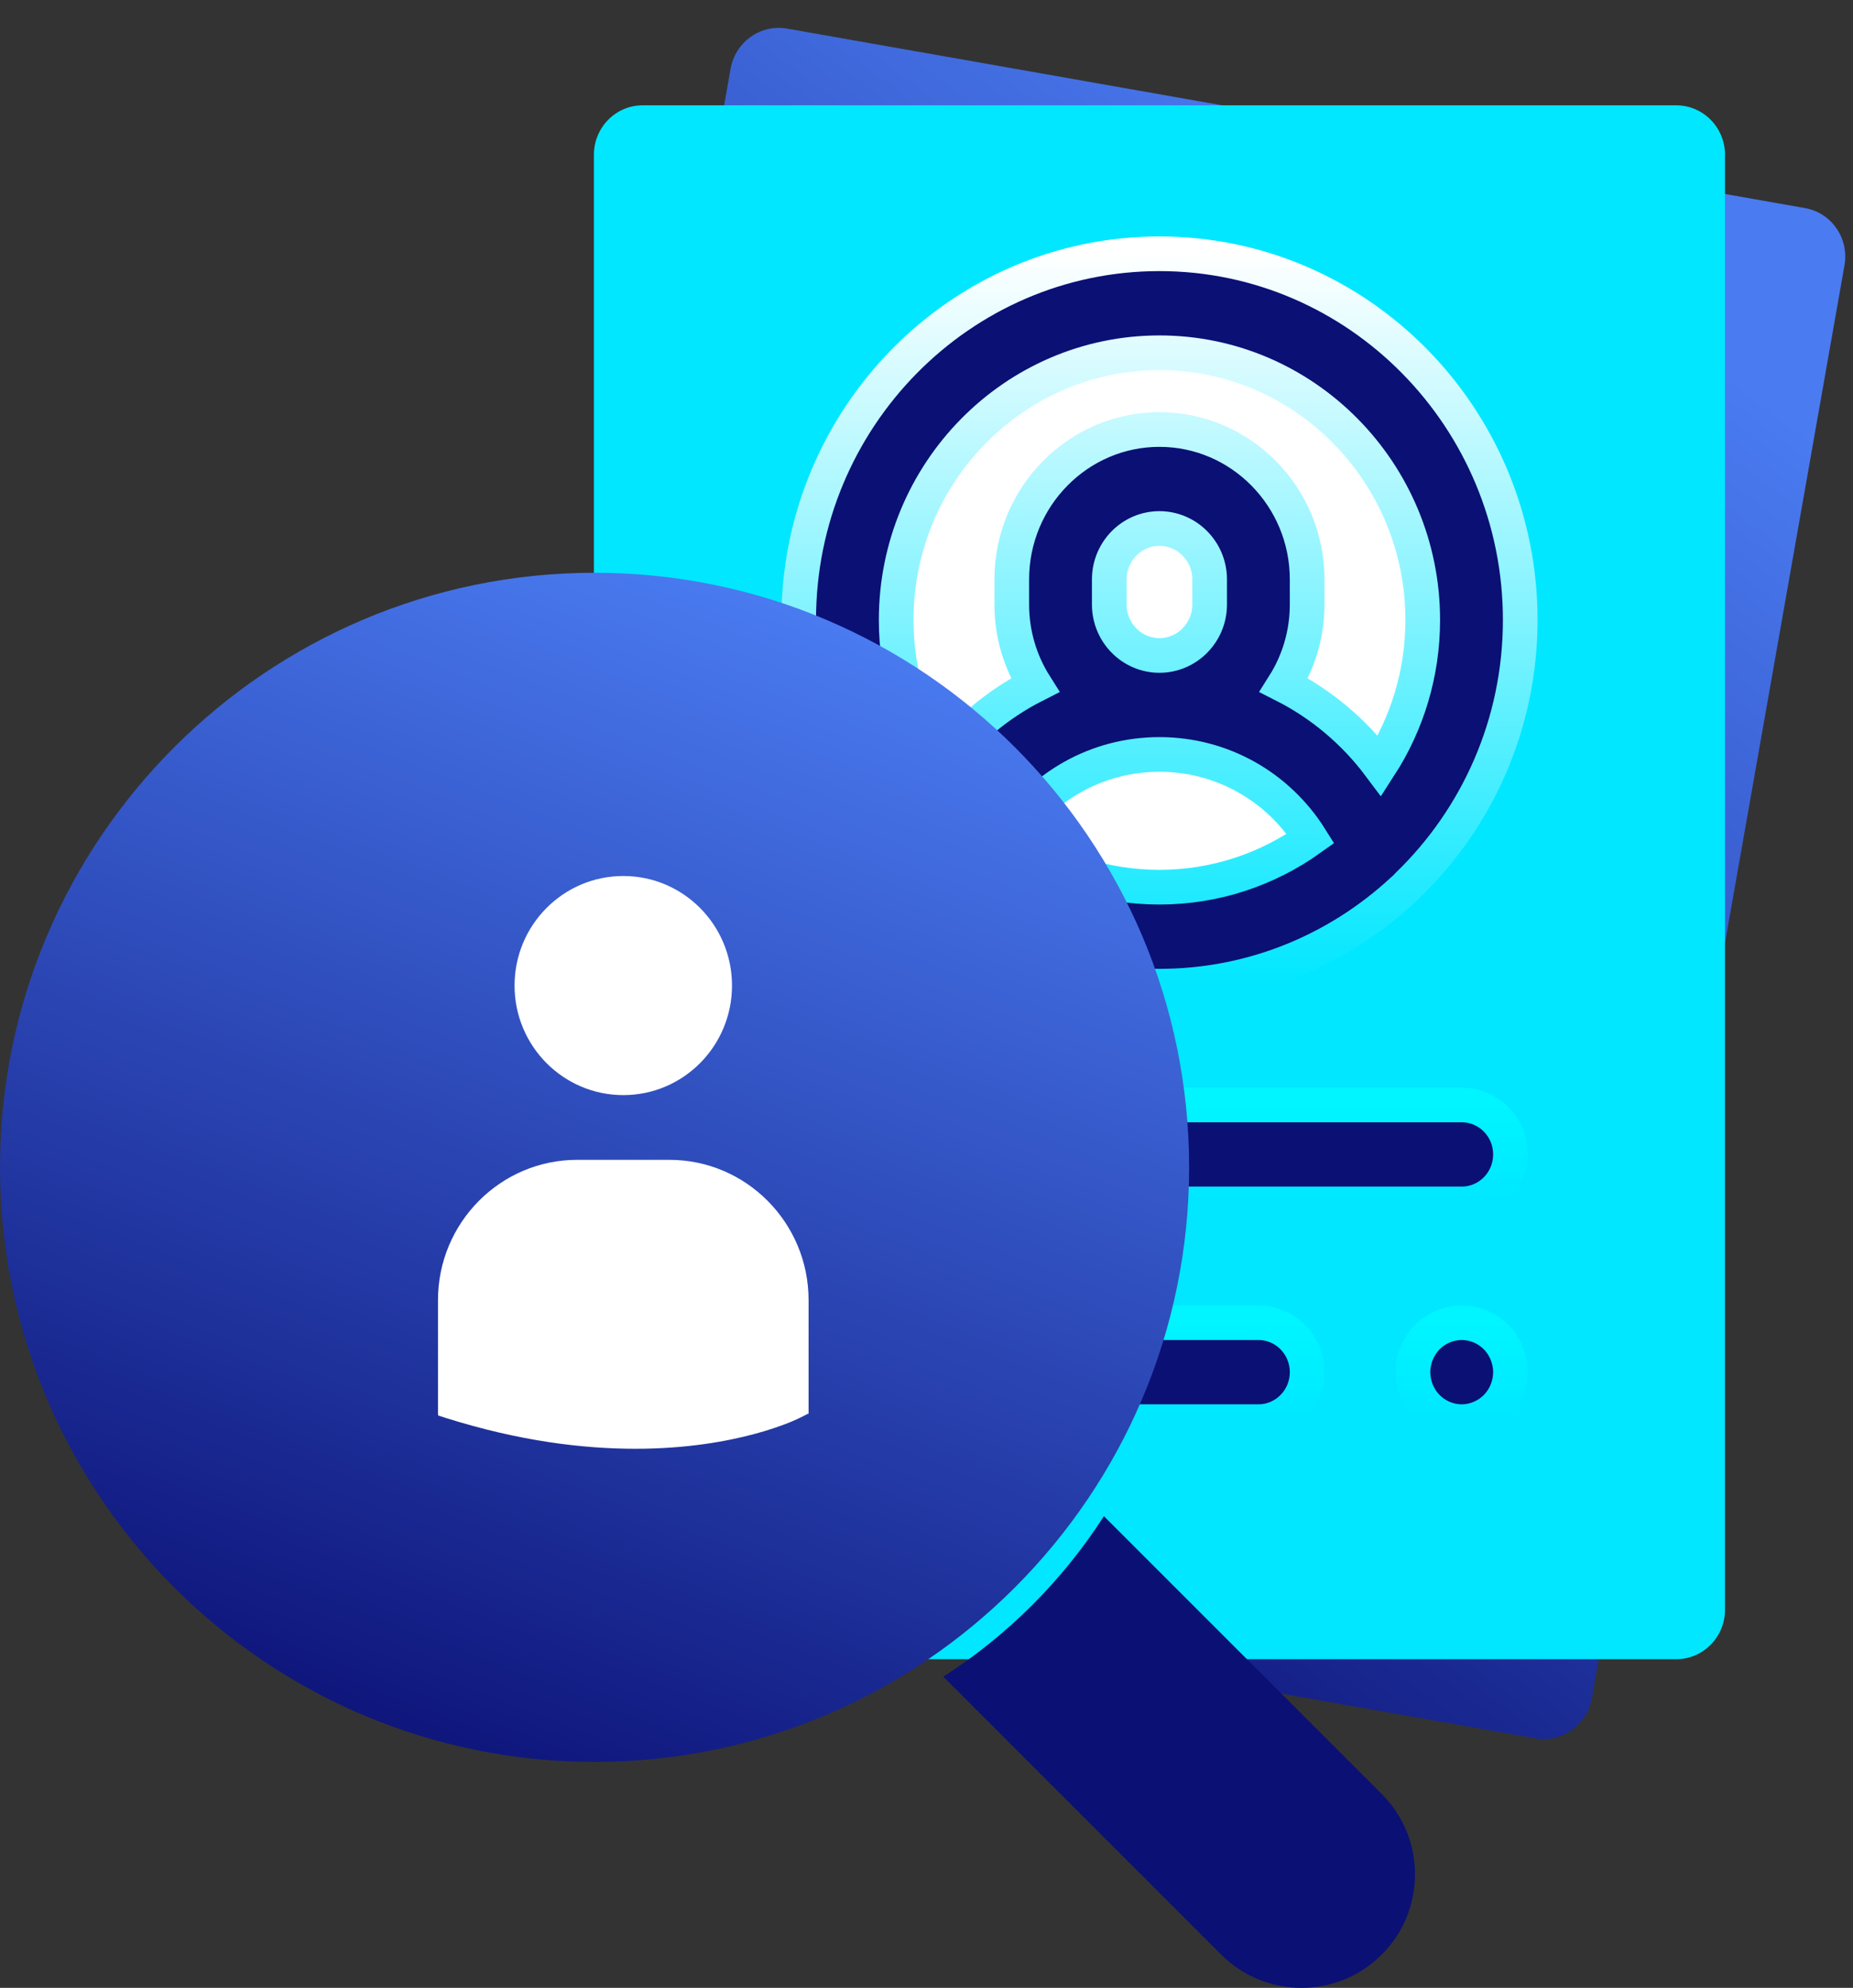
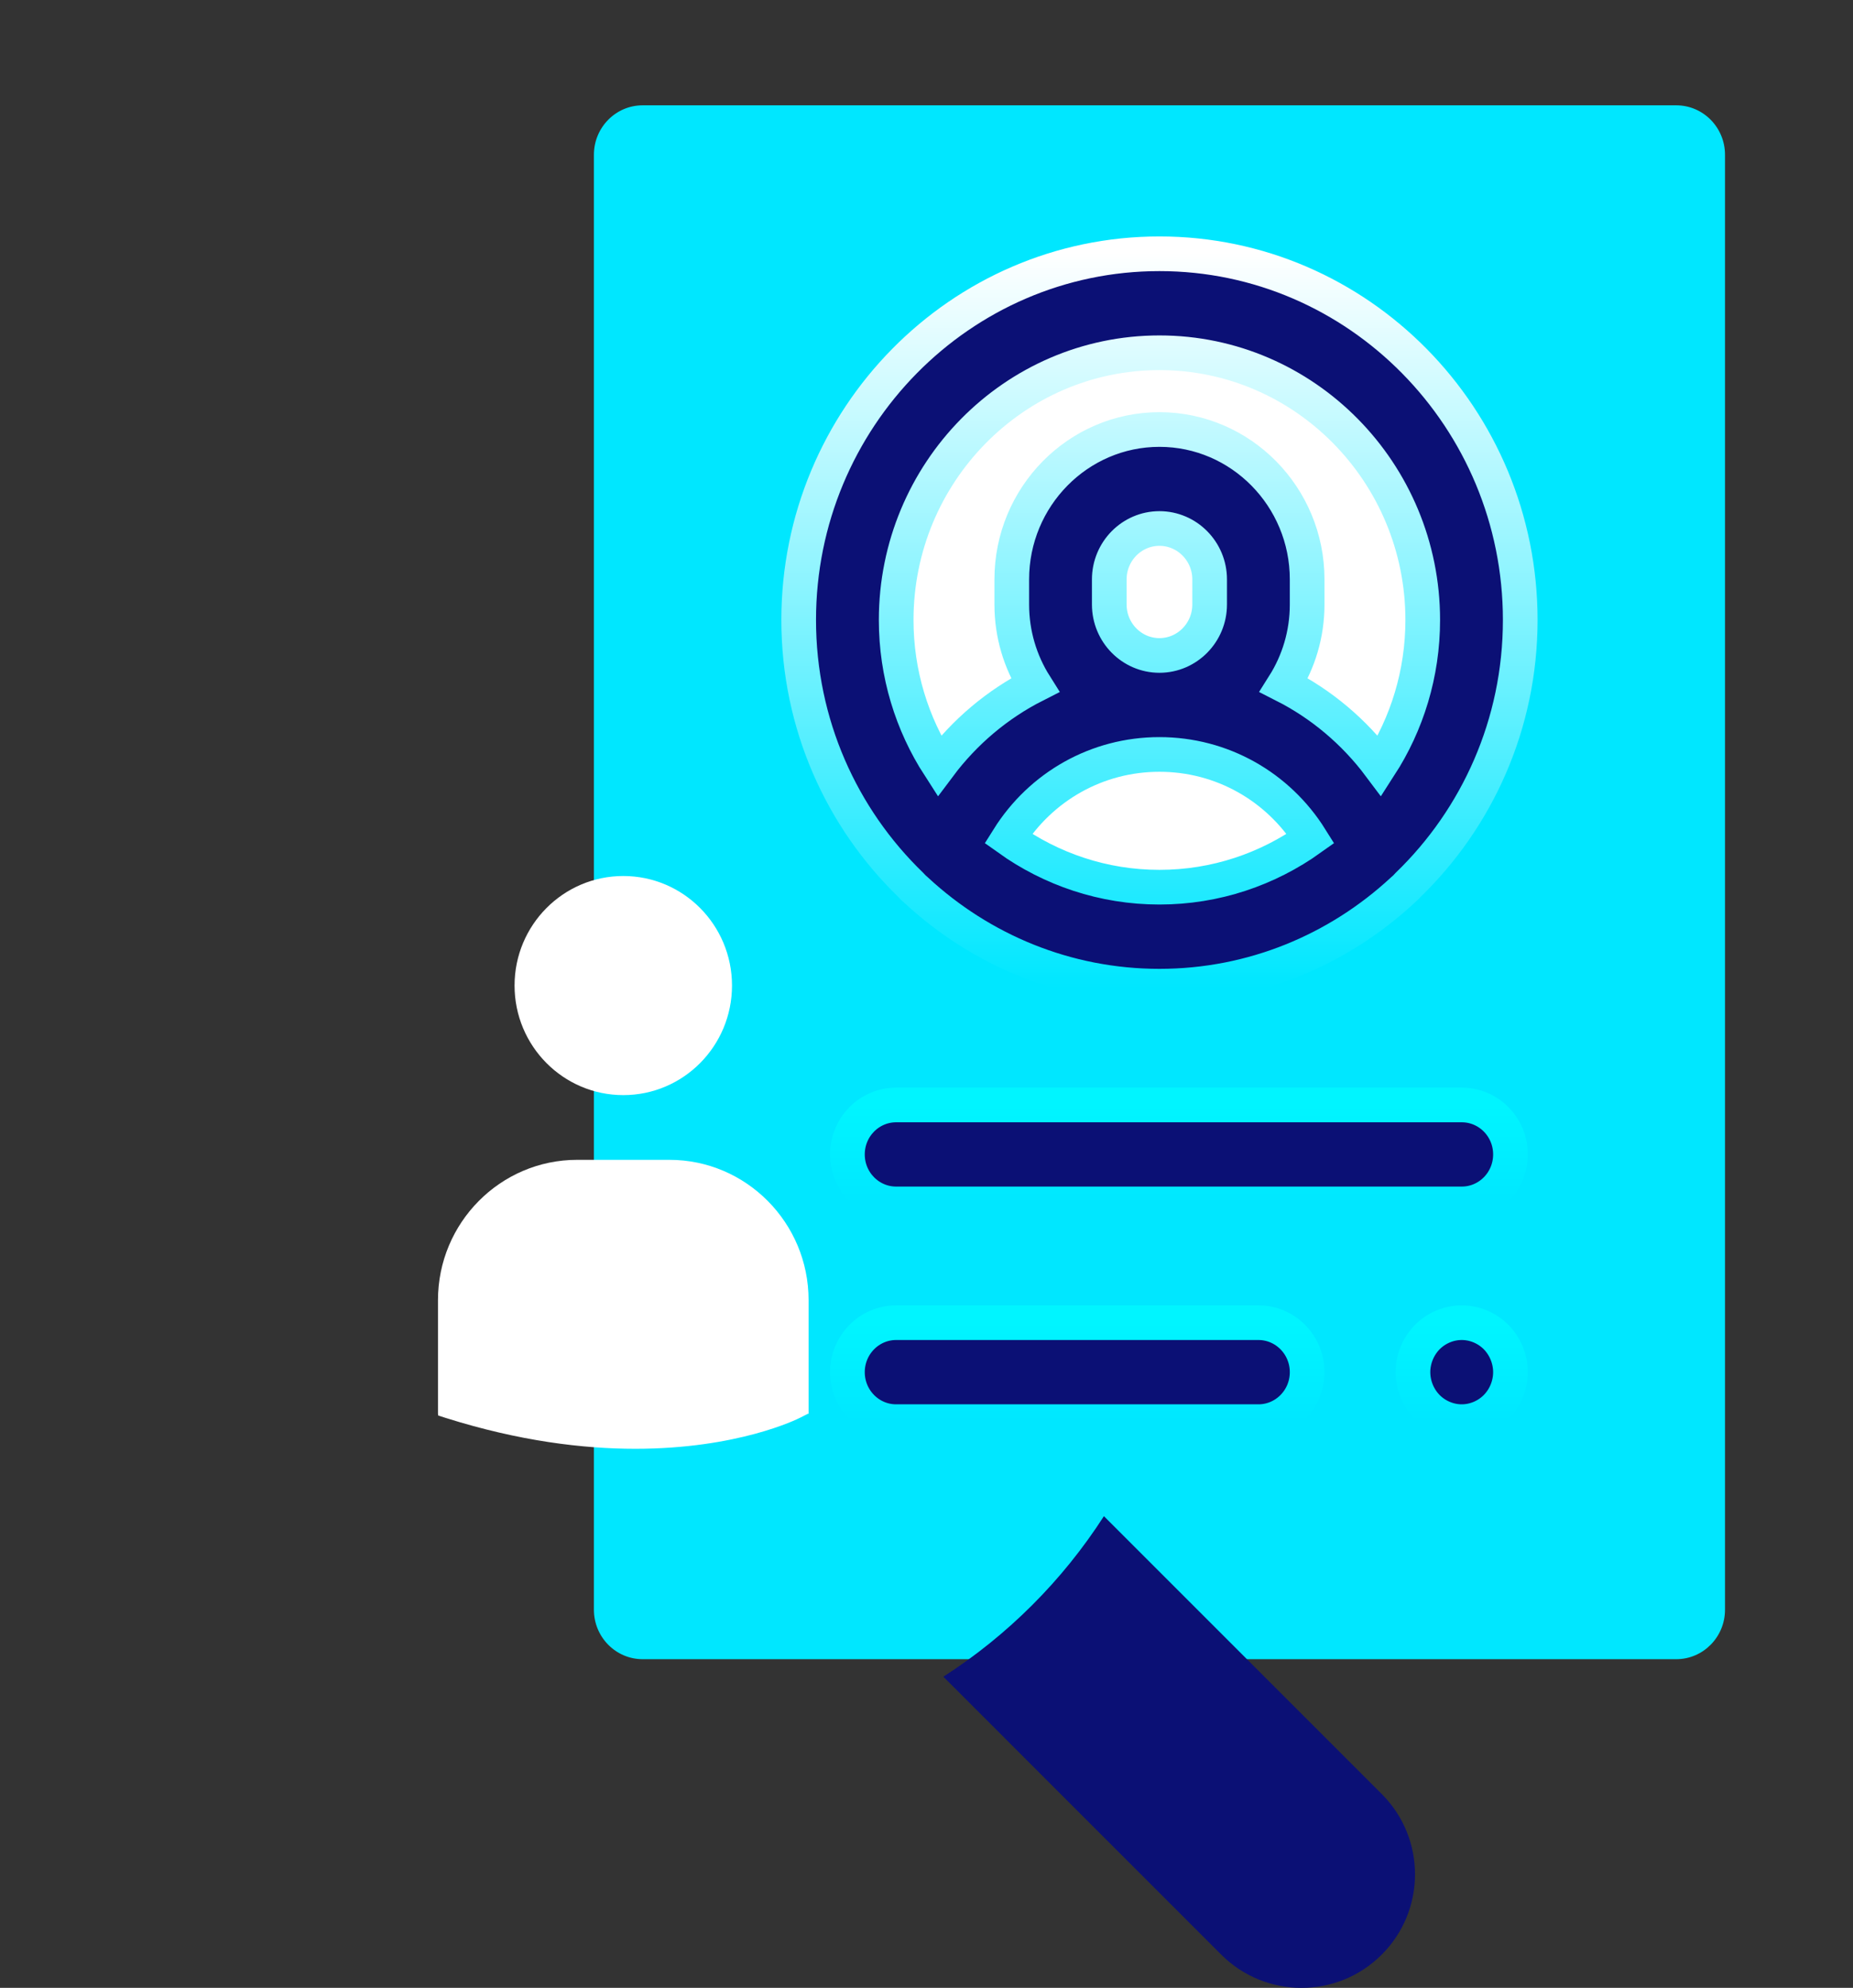
<svg xmlns="http://www.w3.org/2000/svg" width="55px" height="59px" viewBox="0 0 55 59" version="1.1">
  <rect x="0" y="0" width="55" height="59" fill="#333333" stroke="none" />
  <title>Staffing</title>
  <desc>Created with Sketch.</desc>
  <defs>
    <linearGradient x1="61.786%" y1="0%" x2="23.212%" y2="100%" id="linearGradient-1">
      <stop stop-color="#4A7BF1" offset="0%" />
      <stop stop-color="#0B1075" offset="100%" />
    </linearGradient>
    <linearGradient x1="50%" y1="0%" x2="50%" y2="100%" id="linearGradient-2">
      <stop stop-color="#FFFFFF" offset="0%" />
      <stop stop-color="#00E7FF" offset="100%" />
    </linearGradient>
    <linearGradient x1="50%" y1="0%" x2="50%" y2="100%" id="linearGradient-3">
      <stop stop-color="#00F5FF" offset="0%" />
      <stop stop-color="#00E7FF" offset="100%" />
    </linearGradient>
  </defs>
  <g id="Page-1" stroke="none" stroke-width="1" fill="none" fill-rule="evenodd">
    <g id="Artboard" transform="translate(-569, -122)">
      <g id="Staffing" transform="translate(569, 122)">
        <g id="hiring" transform="translate(34.233, 26.5) rotate(10) translate(-34.233, -26.5) translate(17, 3)">
-           <path d="M32.753,46.245 L2.075,46.245 C1.276,46.245 0.628,45.587 0.628,44.776 L0.628,1.595 C0.628,0.783 1.276,0.126 2.075,0.126 L32.753,0.126 C33.553,0.126 34.201,0.783 34.201,1.595 L34.201,44.776 C34.201,45.587 33.553,46.245 32.753,46.245 Z" id="Shape" fill="url(#linearGradient-1)" fill-rule="nonzero" />
          <path d="M20.351,14.197 L20.351,14.942 C20.351,16.588 19.036,17.923 17.414,17.923 C15.792,17.923 14.478,16.589 14.478,14.942 L14.478,14.197 C14.478,12.551 15.792,11.217 17.414,11.217 C19.036,11.217 20.351,12.551 20.351,14.197 Z" id="Shape" fill="#FFCDAC" fill-rule="nonzero" />
          <path d="M17.414,4.532 C11.509,4.532 6.706,9.408 6.706,15.401 C6.706,18.492 7.986,21.284 10.034,23.265 C10.087,23.324 10.143,23.38 10.205,23.431 C12.109,25.193 14.64,26.27 17.414,26.27 C20.188,26.27 22.719,25.193 24.623,23.431 C24.685,23.38 24.742,23.324 24.794,23.265 C26.842,21.284 28.123,18.492 28.123,15.401 C28.123,9.408 23.319,4.532 17.414,4.532 Z" id="Path" fill="#FFFFFF" />
          <path d="M17.414,17.923 C14.548,17.923 12.099,19.73 11.108,22.283 C12.762,23.844 14.977,24.801 17.414,24.801 C19.851,24.801 22.067,23.844 23.72,22.283 C22.73,19.73 20.281,17.923 17.414,17.923 Z" id="Shape" fill="#FFFFFF" fill-rule="nonzero" />
          <path d="M17.414,4.532 C11.509,4.532 6.706,9.408 6.706,15.401 C6.706,18.492 7.986,21.284 10.034,23.265 C10.087,23.324 10.143,23.38 10.205,23.431 C12.109,25.193 14.64,26.27 17.414,26.27 C20.188,26.27 22.719,25.193 24.623,23.431 C24.685,23.38 24.742,23.324 24.794,23.265 C26.842,21.284 28.123,18.492 28.123,15.401 C28.123,9.408 23.319,4.532 17.414,4.532 Z M12.926,21.888 C13.892,20.346 15.56,19.392 17.414,19.392 C19.268,19.392 20.937,20.346 21.902,21.888 C20.631,22.796 19.084,23.332 17.414,23.332 C15.745,23.332 14.197,22.796 12.926,21.888 Z M15.925,14.942 L15.925,14.197 C15.925,13.364 16.593,12.686 17.414,12.686 C18.235,12.686 18.904,13.364 18.904,14.197 L18.904,14.942 C18.904,15.776 18.235,16.454 17.414,16.454 C16.593,16.454 15.925,15.776 15.925,14.942 Z M23.954,19.734 C23.193,18.717 22.219,17.899 21.107,17.335 C21.544,16.643 21.798,15.823 21.798,14.942 L21.798,14.197 C21.798,11.744 19.831,9.748 17.414,9.748 C14.997,9.748 13.031,11.744 13.031,14.197 L13.031,14.942 C13.031,15.823 13.285,16.643 13.721,17.335 C12.61,17.899 11.635,18.717 10.874,19.734 C10.07,18.488 9.6,16.999 9.6,15.401 C9.6,11.028 13.105,7.47 17.414,7.47 C21.723,7.47 25.229,11.028 25.229,15.401 C25.229,16.999 24.759,18.488 23.954,19.734 Z" id="Shape" stroke="#00E7FF" stroke-width="1.029" fill="#0B1075" fill-rule="nonzero" />
-           <path d="M26.386,29.795 L9.6,29.795 C8.801,29.795 8.153,30.452 8.153,31.263 C8.153,32.075 8.801,32.732 9.6,32.732 L26.386,32.732 C27.185,32.732 27.833,32.075 27.833,31.263 C27.833,30.452 27.185,29.795 26.386,29.795 Z" id="Shape" stroke="#00E7FF" stroke-width="1.029" fill="#0B1075" fill-rule="nonzero" />
          <path d="M26.386,36.257 C26.006,36.257 25.632,36.414 25.363,36.687 C25.094,36.961 24.939,37.34 24.939,37.726 C24.939,38.112 25.094,38.491 25.363,38.764 C25.632,39.037 26.006,39.195 26.386,39.195 C26.767,39.195 27.14,39.037 27.409,38.764 C27.678,38.491 27.833,38.112 27.833,37.726 C27.833,37.34 27.678,36.961 27.409,36.687 C27.14,36.414 26.767,36.257 26.386,36.257 Z" id="Shape" stroke="#00E7FF" stroke-width="1.029" fill="#0B1075" fill-rule="nonzero" />
          <path d="M20.351,36.257 L9.6,36.257 C8.801,36.257 8.153,36.915 8.153,37.726 C8.153,38.537 8.801,39.195 9.6,39.195 L20.351,39.195 C21.15,39.195 21.798,38.537 21.798,37.726 C21.798,36.915 21.15,36.257 20.351,36.257 Z" id="Shape" stroke="#00E7FF" stroke-width="1.029" fill="#0B1075" fill-rule="nonzero" />
        </g>
        <g id="hiring" transform="translate(17, 3)">
          <path d="M32.753,46.245 L2.075,46.245 C1.276,46.245 0.628,45.587 0.628,44.776 L0.628,1.595 C0.628,0.783 1.276,0.126 2.075,0.126 L32.753,0.126 C33.553,0.126 34.201,0.783 34.201,1.595 L34.201,44.776 C34.201,45.587 33.553,46.245 32.753,46.245 Z" id="Shape" fill="#00E7FF" fill-rule="nonzero" />
-           <path d="M20.351,14.197 L20.351,14.942 C20.351,16.588 19.036,17.923 17.414,17.923 C15.792,17.923 14.478,16.589 14.478,14.942 L14.478,14.197 C14.478,12.551 15.792,11.217 17.414,11.217 C19.036,11.217 20.351,12.551 20.351,14.197 Z" id="Shape" fill="#FFCDAC" fill-rule="nonzero" />
          <path d="M17.414,4.532 C11.509,4.532 6.706,9.408 6.706,15.401 C6.706,18.492 7.986,21.284 10.034,23.265 C10.087,23.324 10.143,23.38 10.205,23.431 C12.109,25.193 14.64,26.27 17.414,26.27 C20.188,26.27 22.719,25.193 24.623,23.431 C24.685,23.38 24.742,23.324 24.794,23.265 C26.842,21.284 28.123,18.492 28.123,15.401 C28.123,9.408 23.319,4.532 17.414,4.532 Z" id="Path" fill="#FFFFFF" />
          <path d="M17.414,17.923 C14.548,17.923 12.099,19.73 11.108,22.283 C12.762,23.844 14.977,24.801 17.414,24.801 C19.851,24.801 22.067,23.844 23.72,22.283 C22.73,19.73 20.281,17.923 17.414,17.923 Z" id="Shape" fill="#FFFFFF" fill-rule="nonzero" />
          <path d="M17.414,4.532 C11.509,4.532 6.706,9.408 6.706,15.401 C6.706,18.492 7.986,21.284 10.034,23.265 C10.087,23.324 10.143,23.38 10.205,23.431 C12.109,25.193 14.64,26.27 17.414,26.27 C20.188,26.27 22.719,25.193 24.623,23.431 C24.685,23.38 24.742,23.324 24.794,23.265 C26.842,21.284 28.123,18.492 28.123,15.401 C28.123,9.408 23.319,4.532 17.414,4.532 Z M12.926,21.888 C13.892,20.346 15.56,19.392 17.414,19.392 C19.268,19.392 20.937,20.346 21.902,21.888 C20.631,22.796 19.084,23.332 17.414,23.332 C15.745,23.332 14.197,22.796 12.926,21.888 Z M15.925,14.942 L15.925,14.197 C15.925,13.364 16.593,12.686 17.414,12.686 C18.235,12.686 18.904,13.364 18.904,14.197 L18.904,14.942 C18.904,15.776 18.235,16.454 17.414,16.454 C16.593,16.454 15.925,15.776 15.925,14.942 Z M23.954,19.734 C23.193,18.717 22.219,17.899 21.107,17.335 C21.544,16.643 21.798,15.823 21.798,14.942 L21.798,14.197 C21.798,11.744 19.831,9.748 17.414,9.748 C14.997,9.748 13.031,11.744 13.031,14.197 L13.031,14.942 C13.031,15.823 13.285,16.643 13.721,17.335 C12.61,17.899 11.635,18.717 10.874,19.734 C10.07,18.488 9.6,16.999 9.6,15.401 C9.6,11.028 13.105,7.47 17.414,7.47 C21.723,7.47 25.229,11.028 25.229,15.401 C25.229,16.999 24.759,18.488 23.954,19.734 Z" id="Shape" stroke="url(#linearGradient-2)" stroke-width="1.029" fill="#0B1075" fill-rule="nonzero" />
          <path d="M26.386,29.795 L9.6,29.795 C8.801,29.795 8.153,30.452 8.153,31.263 C8.153,32.075 8.801,32.732 9.6,32.732 L26.386,32.732 C27.185,32.732 27.833,32.075 27.833,31.263 C27.833,30.452 27.185,29.795 26.386,29.795 Z" id="Shape" stroke="url(#linearGradient-3)" stroke-width="1.029" fill="#0B1075" fill-rule="nonzero" />
          <path d="M26.386,36.257 C26.006,36.257 25.632,36.414 25.363,36.687 C25.094,36.961 24.939,37.34 24.939,37.726 C24.939,38.112 25.094,38.491 25.363,38.764 C25.632,39.037 26.006,39.195 26.386,39.195 C26.767,39.195 27.14,39.037 27.409,38.764 C27.678,38.491 27.833,38.112 27.833,37.726 C27.833,37.34 27.678,36.961 27.409,36.687 C27.14,36.414 26.767,36.257 26.386,36.257 Z" id="Shape" stroke="url(#linearGradient-3)" stroke-width="1.029" fill="#0B1075" fill-rule="nonzero" />
          <path d="M20.351,36.257 L9.6,36.257 C8.801,36.257 8.153,36.915 8.153,37.726 C8.153,38.537 8.801,39.195 9.6,39.195 L20.351,39.195 C21.15,39.195 21.798,38.537 21.798,37.726 C21.798,36.915 21.15,36.257 20.351,36.257 Z" id="Shape" stroke="url(#linearGradient-3)" stroke-width="1.029" fill="#0B1075" fill-rule="nonzero" />
        </g>
        <g id="magnifier-tool" transform="translate(0, 17)">
-           <path d="M17.647,35.294 C7.916,35.294 0,27.379 0,17.647 C0,7.916 7.916,0 17.647,0 C27.379,0 35.295,7.916 35.295,17.647 C35.295,27.379 27.379,35.294 17.647,35.294 Z" id="Path" fill="url(#linearGradient-1)" />
          <path d="M18.501,15.503 C20.283,15.503 21.727,14.047 21.727,12.251 C21.727,10.456 20.283,9 18.501,9 C16.719,9 15.273,10.456 15.273,12.251 C15.273,14.047 16.719,15.503 18.501,15.503 Z M19.869,17.424 L17.131,17.424 C14.853,17.424 13,19.292 13,21.588 L13,24.962 L13.009,25.014 L13.239,25.087 C15.413,25.772 17.302,26 18.857,26 C21.893,26 23.653,25.128 23.761,25.072 L23.977,24.962 L24,24.962 L24,21.588 C24.001,19.292 22.147,17.424 19.869,17.424 Z" id="Shape" fill="#FFFFFF" fill-rule="nonzero" />
          <path d="M41.013,36.247 L32.766,28 C31.537,29.911 29.911,31.536 28,32.765 L36.247,41.013 C37.564,42.329 39.699,42.329 41.012,41.013 C42.329,39.699 42.329,37.564 41.013,36.247 Z" id="Shape" fill="#0B1075" fill-rule="nonzero" />
        </g>
      </g>
    </g>
  </g>
</svg>